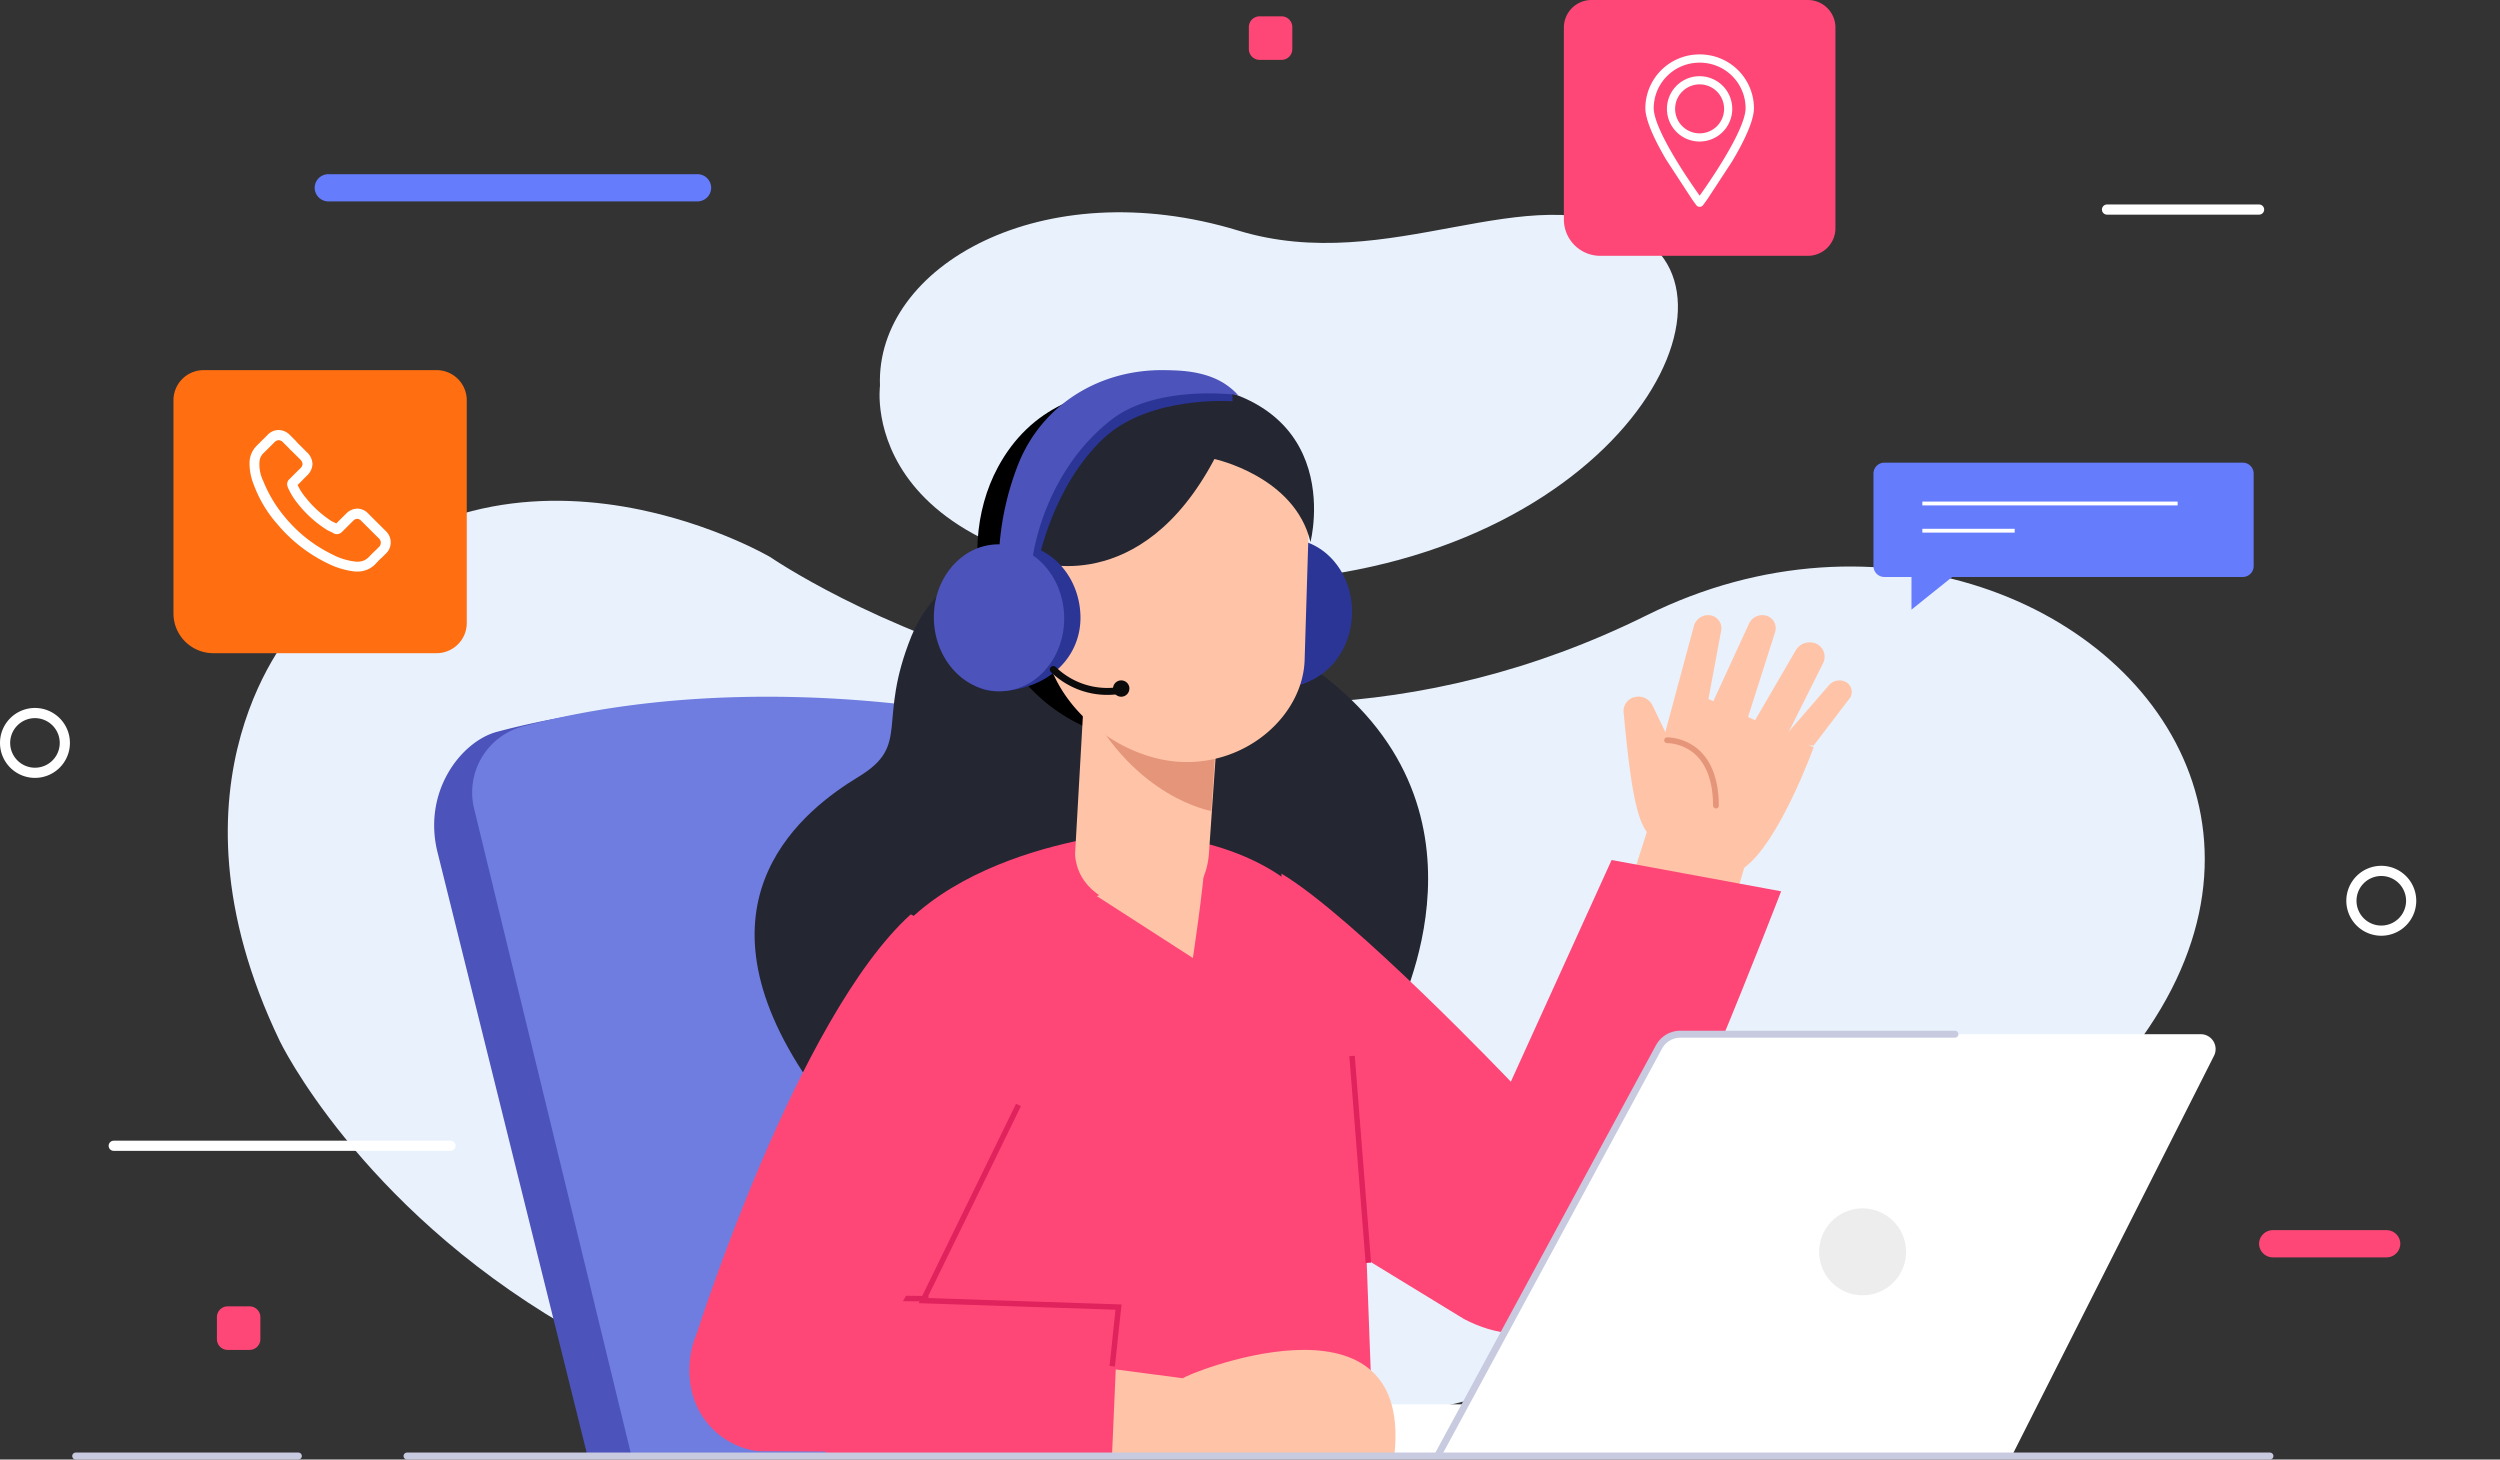
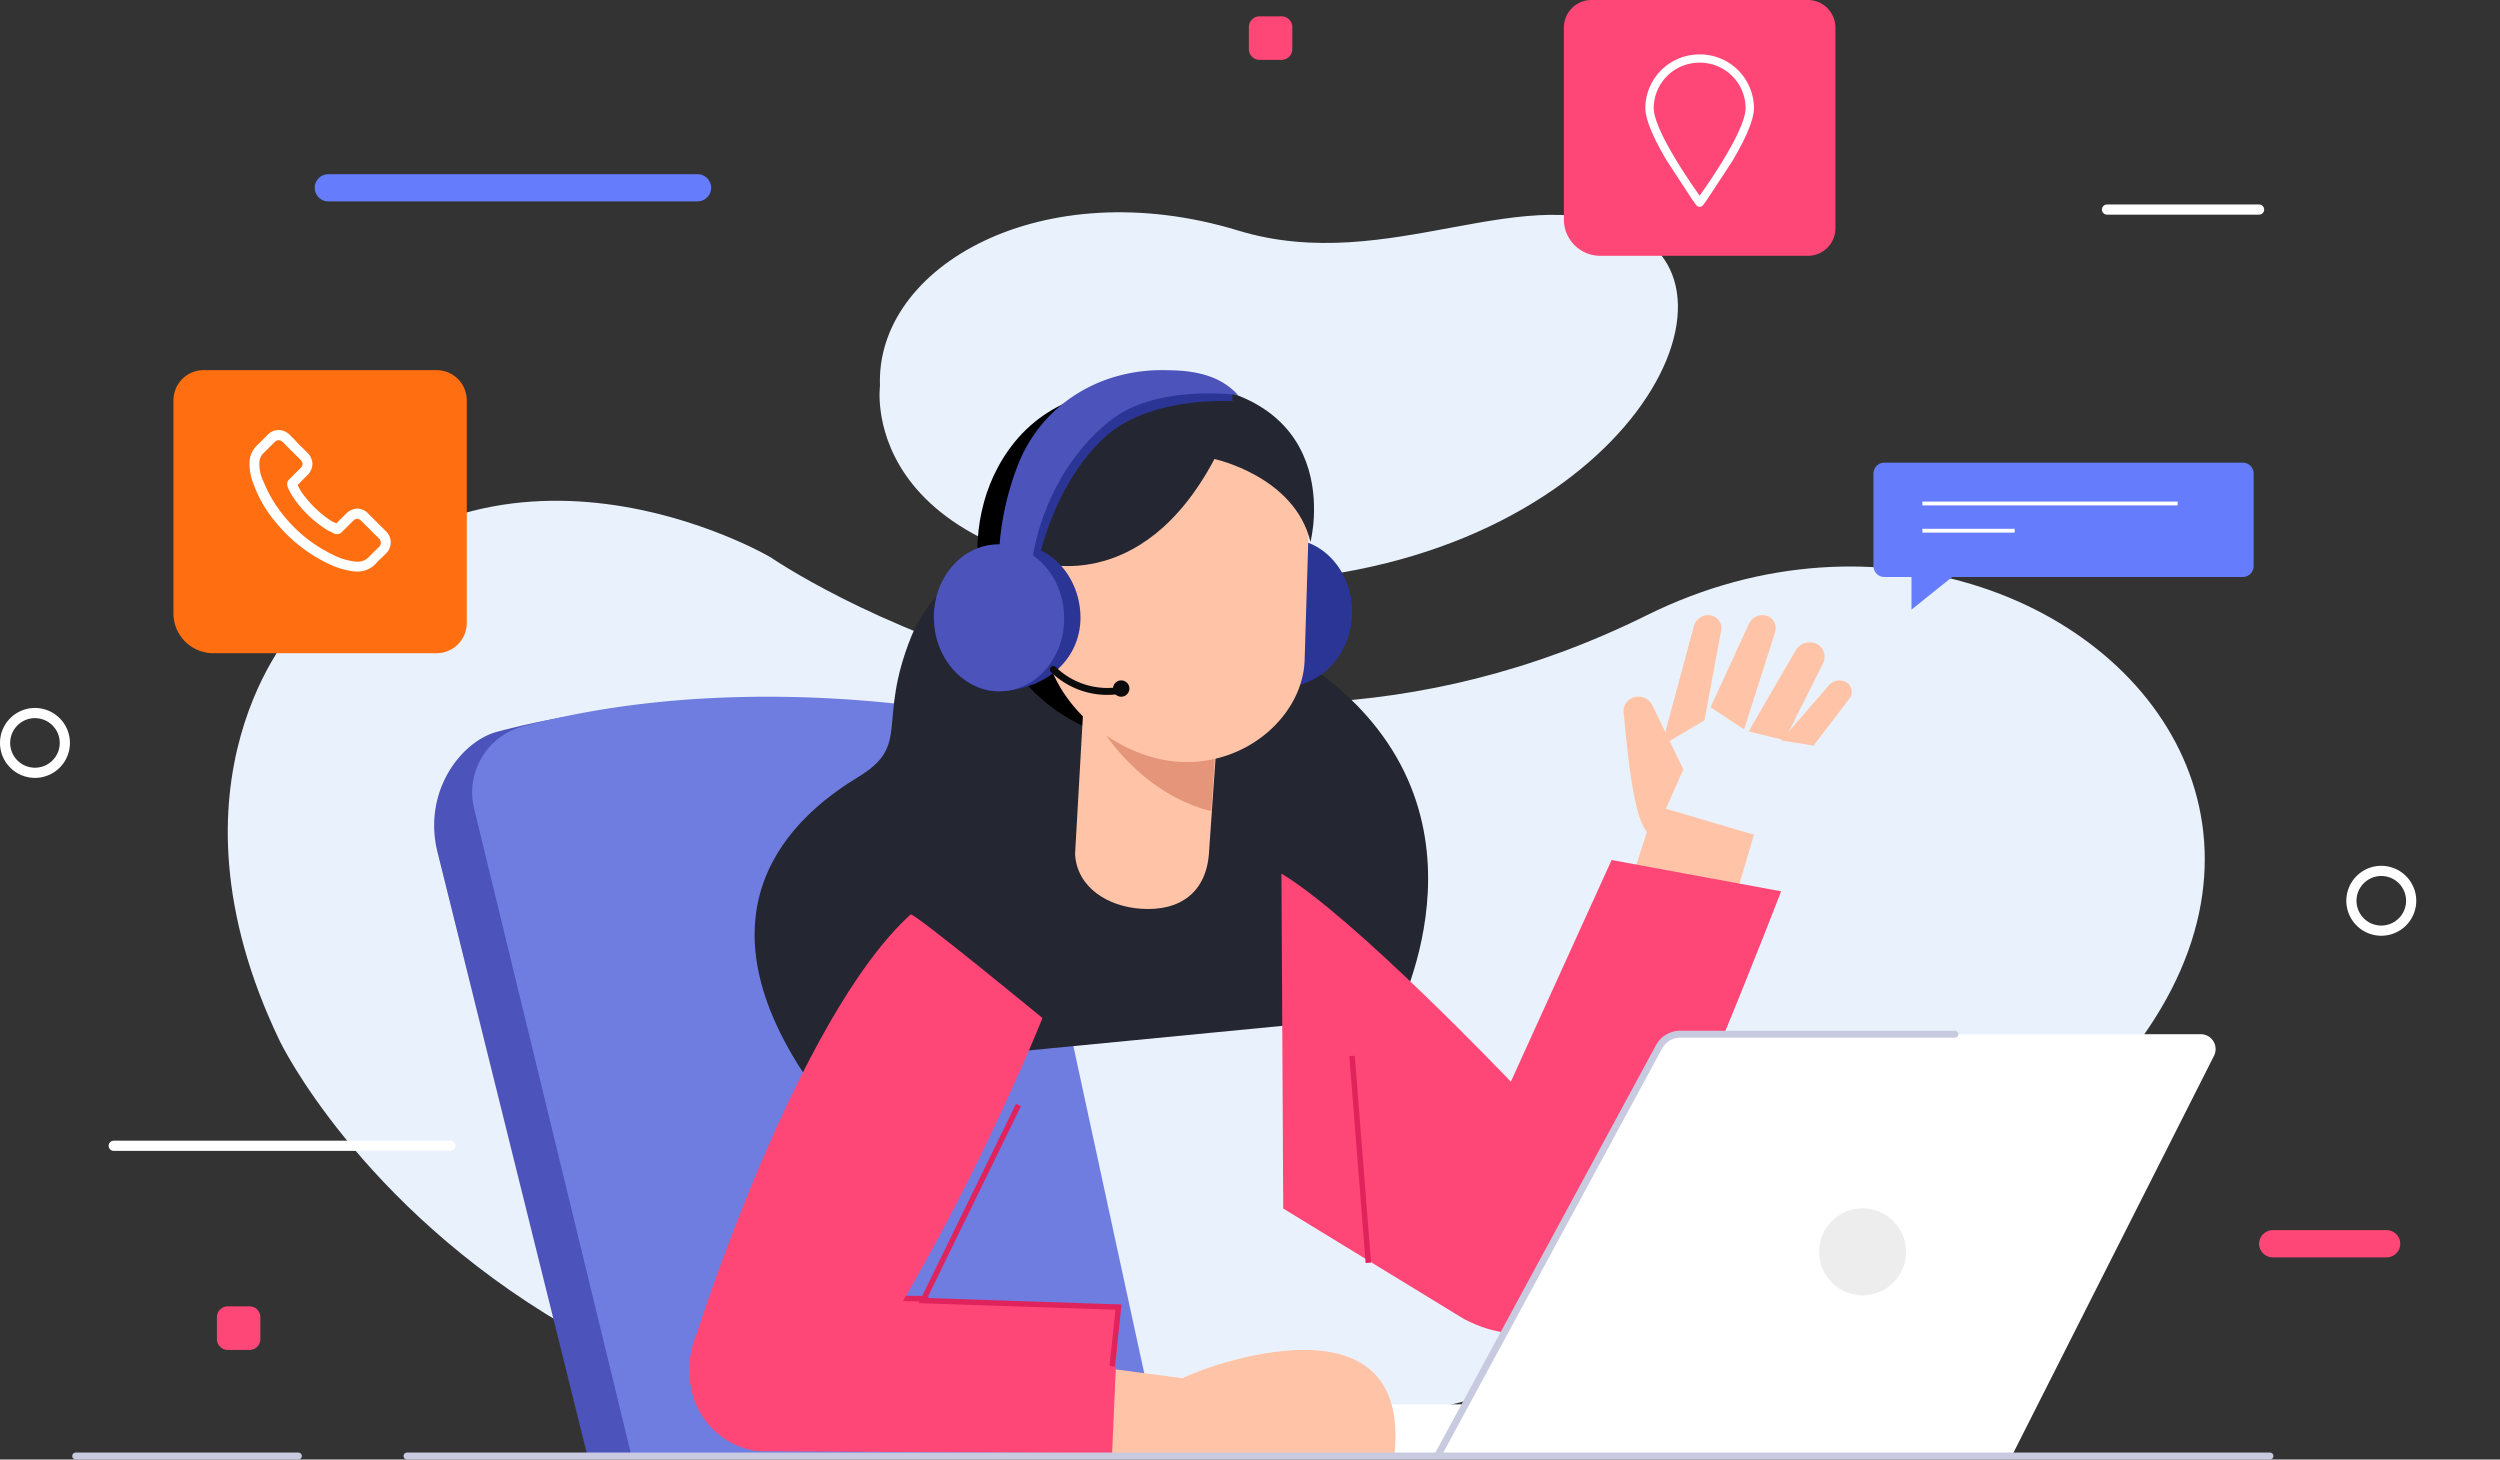
<svg xmlns="http://www.w3.org/2000/svg" width="459.293" height="268.139" viewBox="0 0 459.293 268.139">
  <rect x="0" y="0" width="459.293" height="268.139" fill="#333333" stroke="none" />
  <g id="Group_104" data-name="Group 104" transform="translate(0.935)">
    <path id="Fill_1" data-name="Fill 1" d="M9.558,99.269s57.59,119.89,245.834,57.975S345.412-21,260.723,21.019,99.7,10.366,99.7,10.366,48.184-19.943,12.553,23.093c0,0-26.127,28.049-2.994,76.176" transform="translate(40.911 92)" fill="#e9f2fc" />
    <path id="Fill_3" data-name="Fill 3" d="M.083,31.893S-4.96,68.287,63.707,68s98.2-51.272,75.359-63.934C119.059-7.024,93.84,11.871,65.9,3.357,30.02-7.577-.779,9.841.083,31.893" transform="translate(160.65 39)" fill="#e9f2fc" />
    <path id="Fill_5" data-name="Fill 5" d="M70.307,5H2.536A2.518,2.518,0,0,1,0,2.5,2.518,2.518,0,0,1,2.536,0H70.307a2.517,2.517,0,0,1,2.535,2.5A2.517,2.517,0,0,1,70.307,5" transform="translate(56.876 32)" fill="#657cfd" />
    <path id="Fill_7" data-name="Fill 7" d="M23.384,5H2.559A2.53,2.53,0,0,1,0,2.5,2.53,2.53,0,0,1,2.559,0H23.384a2.531,2.531,0,0,1,2.559,2.5A2.53,2.53,0,0,1,23.384,5" transform="translate(414.098 226)" fill="#fe4777" />
    <path id="Fill_9" data-name="Fill 9" d="M6.036,8H1.946A1.98,1.98,0,0,1,0,5.986V2.013A1.98,1.98,0,0,1,1.946,0h4.09A1.982,1.982,0,0,1,7.983,2.013V5.986A1.982,1.982,0,0,1,6.036,8" transform="translate(228.502 3)" fill="#fe4777" />
    <path id="Fill_11" data-name="Fill 11" d="M6.036,8H1.946A1.98,1.98,0,0,1,0,5.987V2.013A1.98,1.98,0,0,1,1.946,0h4.09A1.981,1.981,0,0,1,7.983,2.013V5.987A1.981,1.981,0,0,1,6.036,8" transform="translate(38.915 240)" fill="#fe4777" />
    <path id="Stroke_13" data-name="Stroke 13" d="M10.976,5.5A5.488,5.488,0,1,1,5.489,0,5.493,5.493,0,0,1,10.976,5.5Z" transform="translate(431.061 160)" fill="none" stroke="#fff" stroke-linecap="round" stroke-linejoin="round" stroke-miterlimit="10" stroke-width="1.87" />
    <path id="Stroke_15" data-name="Stroke 15" d="M10.976,5.5A5.488,5.488,0,1,1,5.488,0,5.494,5.494,0,0,1,10.976,5.5Z" transform="translate(0 131)" fill="none" stroke="#fff" stroke-linecap="round" stroke-linejoin="round" stroke-miterlimit="10" stroke-width="1.87" />
    <path id="Stroke_17" data-name="Stroke 17" d="M0,.5H27.939" transform="translate(386.159 38)" fill="none" stroke="#fff" stroke-linecap="round" stroke-linejoin="round" stroke-miterlimit="10" stroke-width="1.87" />
    <path id="Stroke_19" data-name="Stroke 19" d="M0,.5H61.865" transform="translate(19.957 210)" fill="none" stroke="#fff" stroke-linecap="round" stroke-linejoin="round" stroke-miterlimit="10" stroke-width="1.87" />
    <path id="Fill_21" data-name="Fill 21" d="M67.857,21H1.991A2,2,0,0,1,0,19V2A2,2,0,0,1,1.991,0H67.857a2,2,0,0,1,1.991,2V19a2,2,0,0,1-1.991,2l47.249,36.98" transform="translate(343.252 85)" fill="#657cfd" />
    <path id="Stroke_23" data-name="Stroke 23" d="M0,.5H46.9" transform="translate(352.233 92)" fill="none" stroke="#fff" stroke-miterlimit="10" stroke-width="0.702" />
    <path id="Stroke_25" data-name="Stroke 25" d="M0,.5H16.963" transform="translate(352.233 97)" fill="none" stroke="#fff" stroke-miterlimit="10" stroke-width="0.702" />
    <path id="Fill_27" data-name="Fill 27" d="M0,0V8L9.978,0Z" transform="translate(350.237 104)" fill="#657cfd" />
    <path id="Fill_29" data-name="Fill 29" d="M48.395,52H7.238A7.311,7.311,0,0,1,0,44.618V5.6A5.542,5.542,0,0,1,5.488,0H48.395a5.542,5.542,0,0,1,5.488,5.6V46.4A5.543,5.543,0,0,1,48.395,52" transform="translate(30.933 68)" fill="#ff6e10" />
    <path id="Fill_31" data-name="Fill 31" d="M19.813,26h-.4A14.9,14.9,0,0,1,14.3,24.471a27.782,27.782,0,0,1-9.1-7.081A22.977,22.977,0,0,1,.757,9.97,10.245,10.245,0,0,1,.018,5.665,4.535,4.535,0,0,1,1.326,2.888L3.317.905A2.81,2.81,0,0,1,5.365,0,2.967,2.967,0,0,1,7.412.905L8.494,1.982a4.956,4.956,0,0,0,.511.566L10.6,4.135a3,3,0,0,1,.967,2.1,3,3,0,0,1-.967,2.1l-.511.51c-.131.13-.258.263-.394.4-.272.283-.552.576-.858.842a10.233,10.233,0,0,0,1.48,2.322,19.619,19.619,0,0,0,4.721,4.306,2.244,2.244,0,0,0,.344.178c.071.032.143.064.225.1l.161.081.01,0,.171.086,1.82-1.813a2.965,2.965,0,0,1,2.048-.907,2.819,2.819,0,0,1,2.048.964l3.186,3.173a2.835,2.835,0,0,1,0,4.135l-.279.277-.461.459a8.678,8.678,0,0,0-1.024,1.021l-.058.057A4.529,4.529,0,0,1,19.813,26ZM5.365,1.869a1.155,1.155,0,0,0-.8.4L2.634,4.191a2.369,2.369,0,0,0-.8,1.642,6.909,6.909,0,0,0,.683,3.512A24.454,24.454,0,0,0,6.673,16.2a25.933,25.933,0,0,0,8.477,6.627,11.966,11.966,0,0,0,4.436,1.359h.285a2.707,2.707,0,0,0,2.048-.85c.136-.136.267-.272.394-.4a10.194,10.194,0,0,1,.744-.728l.342-.34.342-.34a1.072,1.072,0,0,0,0-1.642L20.553,16.71a1.18,1.18,0,0,0-.74-.4,1.169,1.169,0,0,0-.8.4l-1.992,1.983a1.311,1.311,0,0,1-1.593.283l-.057-.056a2.324,2.324,0,0,0-.35-.181c-.069-.031-.14-.063-.219-.1-.059-.03-.121-.059-.185-.089a3.2,3.2,0,0,1-.554-.308,21.006,21.006,0,0,1-5.177-4.7A13.009,13.009,0,0,1,7.015,10.48v-.058a1.231,1.231,0,0,1,.341-1.416l.057-.057L8.834,7.534l.513-.51a1.149,1.149,0,0,0,.4-.793,1.333,1.333,0,0,0-.4-.793L7.754,3.852a2.857,2.857,0,0,1-.4-.388c-.058-.064-.112-.124-.167-.179L6.161,2.265A1.086,1.086,0,0,0,5.365,1.869Z" transform="translate(44.902 79)" fill="#fff" />
    <path id="Fill_33" data-name="Fill 33" d="M44.81,47H6.7A6.687,6.687,0,0,1,0,40.328V5.059A5.07,5.07,0,0,1,5.081,0H44.81a5.07,5.07,0,0,1,5.081,5.059V41.941A5.07,5.07,0,0,1,44.81,47" transform="translate(286.376)" fill="#fe4777" />
-     <path id="Fill_35" data-name="Fill 35" d="M5.988,12a6,6,0,1,1,5.986-6A6,6,0,0,1,5.988,12Zm0-10.5A4.5,4.5,0,1,0,10.477,6,4.5,4.5,0,0,0,5.988,1.5Z" transform="translate(305.335 14)" fill="#fff" />
    <path id="Fill_37" data-name="Fill 37" d="M9.98,28a.777.777,0,0,1-.621-.31c-.055-.074-.35-.473-.795-1.1L3.85,19.372C1.3,15.031,0,11.823,0,9.837A9.92,9.92,0,0,1,9.979,0a9.919,9.919,0,0,1,9.977,9.837c0,2.036-1.356,5.348-4.029,9.843L11.4,26.589c-.469.658-.765,1.058-.8,1.1A.776.776,0,0,1,9.98,28Zm0-26.487A8.394,8.394,0,0,0,1.536,9.837c0,4.252,7.579,14.909,8.443,16.11.863-1.2,8.441-11.844,8.441-16.11A8.393,8.393,0,0,0,9.979,1.513Z" transform="translate(301.343 10)" fill="#fff" />
    <path id="Fill_39" data-name="Fill 39" d="M128.72,138c-.4-1.219-20.983-96.623-27.221-125.528A12.484,12.484,0,0,0,91.266,2.755c-15-2.4-47.668-5.829-79.729,2.692C4.966,7.194-2.336,16.536.715,27.967L28.046,138Z" transform="translate(78.828 129)" fill="#4c53bb" />
    <path id="Fill_41" data-name="Fill 41" d="M126.724,139c-.406-1.221-21.18-97.547-27.421-126.505A12.5,12.5,0,0,0,89.06,2.76C74.048.354,41.356-3.08,9.27,5.457a12.564,12.564,0,0,0-8.91,15.12L29.149,139Z" transform="translate(85.813 128)" fill="#6f7de0" />
    <path id="Fill_43" data-name="Fill 43" d="M56.3,0S35.346,1.767,28.845,17.789s0,20-9.748,25.918S-12.069,65.887,8.875,98l109.3-10.589c-.416-.459,20.416-38.412-15.988-63.966Z" transform="translate(137.7 99)" fill="#242632" />
    <path id="Fill_45" data-name="Fill 45" d="M6.815,0,0,21.308,18.858,26,24.946,5.352Z" transform="translate(296.354 148)" fill="#ffc4a7" />
-     <path id="Fill_47" data-name="Fill 47" d="M0,27.262s13.279,8.844,17.008,6.268c6.518-4.5,12.927-22.254,12.927-22.254S4.747-.39,4.963.01,0,27.262,0,27.262" transform="translate(302.341 126)" fill="#ffc4a7" />
    <path id="Fill_49" data-name="Fill 49" d="M5.369,26C2.642,23.943,1.473,18.546.015,3.064A2.65,2.65,0,0,1,2.207.026,2.858,2.858,0,0,1,5.306,1.6l5.67,11.756Z" transform="translate(297.352 128)" fill="#ffc4a7" />
    <path id="Fill_51" data-name="Fill 51" d="M0,24,5.907,2.074A2.714,2.714,0,0,1,9.2.09a2.422,2.422,0,0,1,1.73,2.82L7.871,19.337Z" transform="translate(304.337 113)" fill="#ffc4a7" />
    <path id="Fill_53" data-name="Fill 53" d="M0,16.935l7.042-15.3A2.7,2.7,0,0,1,10.521.2a2.4,2.4,0,0,1,1.343,2.939L6.172,21Z" transform="translate(313.317 113)" fill="#ffc4a7" />
    <path id="Fill_55" data-name="Fill 55" d="M0,16.376,8.646,1.517a2.989,2.989,0,0,1,3.929-1.2A2.643,2.643,0,0,1,13.669,3.89L6.612,18Z" transform="translate(320.302 118)" fill="#ffc4a7" />
    <path id="Fill_57" data-name="Fill 57" d="M5.946,12,12.7,3.149A2.067,2.067,0,0,0,11.85.274,2.541,2.541,0,0,0,8.762.912L0,11.022Z" transform="translate(326.289 125)" fill="#ffc4a7" />
-     <path id="Stroke_59" data-name="Stroke 59" d="M0,0S8.931-.292,8.98,12" transform="translate(305.335 136)" fill="none" stroke="#e5967a" stroke-linecap="round" stroke-linejoin="round" stroke-miterlimit="10" stroke-width="1.064" />
    <path id="Fill_61" data-name="Fill 61" d="M0,2.5c13.306,7.948,42.144,38.224,42.144,38.224L60.655,0,91.8,5.746S71.183,59.377,60.912,76.306c-5.348,8.817-15.538,14.239-27.386,8.013L.328,64.031,0,2.5" transform="translate(234.489 158)" fill="#fe4777" />
-     <path id="Fill_63" data-name="Fill 63" d="M55.78,0s-42,3.145-49.441,31.056S.068,114,.068,114H100.78L97.645,29.483S95.426,1.573,55.78,0" transform="translate(150.672 153)" fill="#fe4777" />
    <path id="Stroke_65" data-name="Stroke 65" d="M2.993,38,0,0" transform="translate(247.461 194)" fill="none" stroke="#e0225d" stroke-miterlimit="10" stroke-width="1" />
    <path id="Fill_67" data-name="Fill 67" d="M0,77,40.655,1.92A3.67,3.67,0,0,1,43.879,0h96.075a2.732,2.732,0,0,1,2.437,3.966L105.488,77Z" transform="translate(263.426 190)" fill="#fff" />
    <path id="Fill_69" data-name="Fill 69" d="M0,9H75.835V0H0Z" transform="translate(200.563 258)" fill="#fff" />
    <path id="Fill_71" data-name="Fill 71" d="M15.965,8A7.983,7.983,0,1,1,7.982,0a7.993,7.993,0,0,1,7.983,8" transform="translate(333.274 222)" fill="#ededed" />
    <path id="Stroke_72" data-name="Stroke 72" d="M0,77,40.424,2.34A4.467,4.467,0,0,1,44.353,0H94.793" transform="translate(263.426 190)" fill="none" stroke="#c8cae0" stroke-linecap="round" stroke-linejoin="round" stroke-miterlimit="10" stroke-width="1.277" />
    <path id="Fill_73" data-name="Fill 73" d="M.008,13.018c-.258,7.419,5.584,13.646,14.927,13.976,6.61.233,8.745-5.714,9-13.133S19.049.239,12.44.007.266,5.6.008,13.018" transform="translate(220.52 99)" fill="#4040eb" />
    <path id="Fill_74" data-name="Fill 74" d="M.009,13.077c-.257,7.452,4.89,13.683,11.5,13.917s12.175-5.618,12.432-13.07S19.049.241,12.441.007.267,5.624.009,13.077" transform="translate(223.513 99)" fill="#2a3596" />
    <path id="Fill_75" data-name="Fill 75" d="M32.29,6.11C33.5,3.983,31.945,0,31.945,0,20.023,0,9.735,3.84,3.808,14.8-4.908,30.911,1.423,55.83,21.935,63.411c19.687,7.276,9.2-55.269,9.2-55.269Z" transform="translate(178.611 71)" />
    <path id="Fill_76" data-name="Fill 76" d="M25.943,11.425,24.608,30.619c-.452,7.236-5.236,10.831-12.487,10.336C5.933,40.533.341,37,0,30.915L1.754,0Z" transform="translate(196.572 126)" fill="#ffc4a7" />
    <path id="Fill_77" data-name="Fill 77" d="M23.043,20S8.979,17.644,0,0L23.948,6.123Z" transform="translate(198.567 129)" fill="#e5967a" />
    <path id="Fill_78" data-name="Fill 78" d="M25.635,65.983c12.194.462,22.16-8.713,22.525-18.645L48.878,23.9A23.117,23.117,0,0,0,27.334.022C17.959-.628.938,13.255.377,21.3L0,40.154c-.287,14.585,13.687,25.377,25.63,25.829" transform="translate(190.585 74)" fill="#ffc4a7" />
    <path id="Fill_79" data-name="Fill 79" d="M.423.512C.476.5.522.5.575.488c0,0-.064.009-.153.024" transform="translate(210.541 70)" fill="#f7de9e" />
    <path id="Fill_80" data-name="Fill 80" d="M.023,8.841A9.479,9.479,0,1,0,10.137.023,9.493,9.493,0,0,0,.023,8.841" transform="translate(178.611 103)" fill="#ffc4a7" />
    <path id="Stroke_81" data-name="Stroke 81" d="M5.98,6S6.443-.558,0,.038" transform="translate(185.596 109)" fill="none" stroke="#20181f" stroke-linecap="round" stroke-linejoin="round" stroke-miterlimit="10" stroke-width="1.277" />
    <path id="Fill_88" data-name="Fill 88" d="M.665,33.173s19.327,6.843,32.921-18.843c0,0,14.788,3.161,17.646,15.251,0,0,7.708-29.547-29.751-29.582L0,13.01Z" transform="translate(188.589 70)" fill="#242632" />
-     <path id="Fill_89" data-name="Fill 89" d="M0,7.624,17.654,19s1.917-12.479,2.3-19Z" transform="translate(200.563 157)" fill="#ffc4a7" />
    <path id="Fill_90" data-name="Fill 90" d="M38.872,2.476l.043,1.246S23.708,2.589,15.266,10.487C5.858,19.29,3.277,33,3.277,33L0,32.688,4.119,10.956,11.8,5.344,23.224,1.011,30.855,0Z" transform="translate(186.593 70)" fill="#2a3596" />
    <path id="Fill_91" data-name="Fill 91" d="M23.94,13.018c.258,7.419-5.583,13.646-14.927,13.976C2.4,27.226.268,21.28.009,13.861S4.9.239,11.509.007,23.683,5.6,23.94,13.018" transform="translate(173.622 100)" fill="#2a3596" />
    <path id="Fill_92" data-name="Fill 92" d="M23.939,13.077c.258,7.452-4.89,13.682-11.5,13.916S.268,21.376.009,13.924,4.9.241,11.507.007s12.174,5.619,12.431,13.07" transform="translate(170.628 100)" fill="#4c53bb" />
    <path id="Fill_93" data-name="Fill 93" d="M0,33.54A51.8,51.8,0,0,1,3.674,16.929C8.079,6.31,18.34.018,29.836,0c.877,0,1.8.018,2.763.063,3.316.151,6.8.875,9.462,2.852A11.722,11.722,0,0,1,43.9,4.573S29.134,2.533,20.661,9.1C11.113,16.508,6.884,28.007,5.95,36Z" transform="translate(182.602 68)" fill="#4c53bb" />
    <path id="Stroke_94" data-name="Stroke 94" d="M0,0A14.233,14.233,0,0,0,11.974,3.877" transform="translate(192.58 123)" fill="none" stroke="#0c0b0c" stroke-linecap="round" stroke-linejoin="round" stroke-miterlimit="10" stroke-width="1.277" />
    <path id="Fill_95" data-name="Fill 95" d="M2.993,1.5A1.5,1.5,0,1,1,1.5,0a1.5,1.5,0,0,1,1.5,1.5" transform="translate(203.557 125)" fill="#0c0b0c" />
    <path id="Fill_96" data-name="Fill 96" d="M19.957,2.625,0,0,.557,16,16,15.993Z" transform="translate(199.565 251)" fill="#ffc4a7" />
    <path id="Fill_97" data-name="Fill 97" d="M3.924,5.187C3.325,4.937,45.9-12.88,42.738,19H0Z" transform="translate(212.537 248)" fill="#ffc4a7" />
    <path id="Fill_98" data-name="Fill 98" d="M16.162.107,78.828,1.989,77.649,29,12.5,28.6A14.364,14.364,0,0,1,16.162.107" transform="translate(125.726 238)" fill="#fe4777" />
    <path id="Stroke_99" data-name="Stroke 99" d="M34.767,48l1.155-10.865L0,35.942,17.544,0" transform="translate(168.633 203)" fill="none" stroke="#e0225d" stroke-miterlimit="10" stroke-width="1" />
    <path id="Stroke_100" data-name="Stroke 100" d="M18.959.6,0,.4" transform="translate(150.672 238)" fill="none" stroke="#e0225d" stroke-miterlimit="10" stroke-width="1" />
    <path id="Fill_101" data-name="Fill 101" d="M64.859,19.029S48.9,59.288,26,91.735c-2.567,3.637-9.708,5.444-14.147,5.251C1.83,96.555-2.417,85.734,1.37,76.926c0,0,18.422-58.031,39.264-76.918.526-.477,24.224,19.02,24.224,19.02" transform="translate(125.726 168)" fill="#fe4777" />
    <path id="Stroke_102" data-name="Stroke 102" d="M342.254.5H0" transform="translate(73.839 267)" fill="none" stroke="#c8cae0" stroke-linecap="round" stroke-linejoin="round" stroke-miterlimit="10" stroke-width="1.277" />
    <path id="Stroke_103" data-name="Stroke 103" d="M40.911.5H0" transform="translate(12.972 267)" fill="none" stroke="#c8cae0" stroke-linecap="round" stroke-linejoin="round" stroke-miterlimit="10" stroke-width="1.277" />
  </g>
</svg>